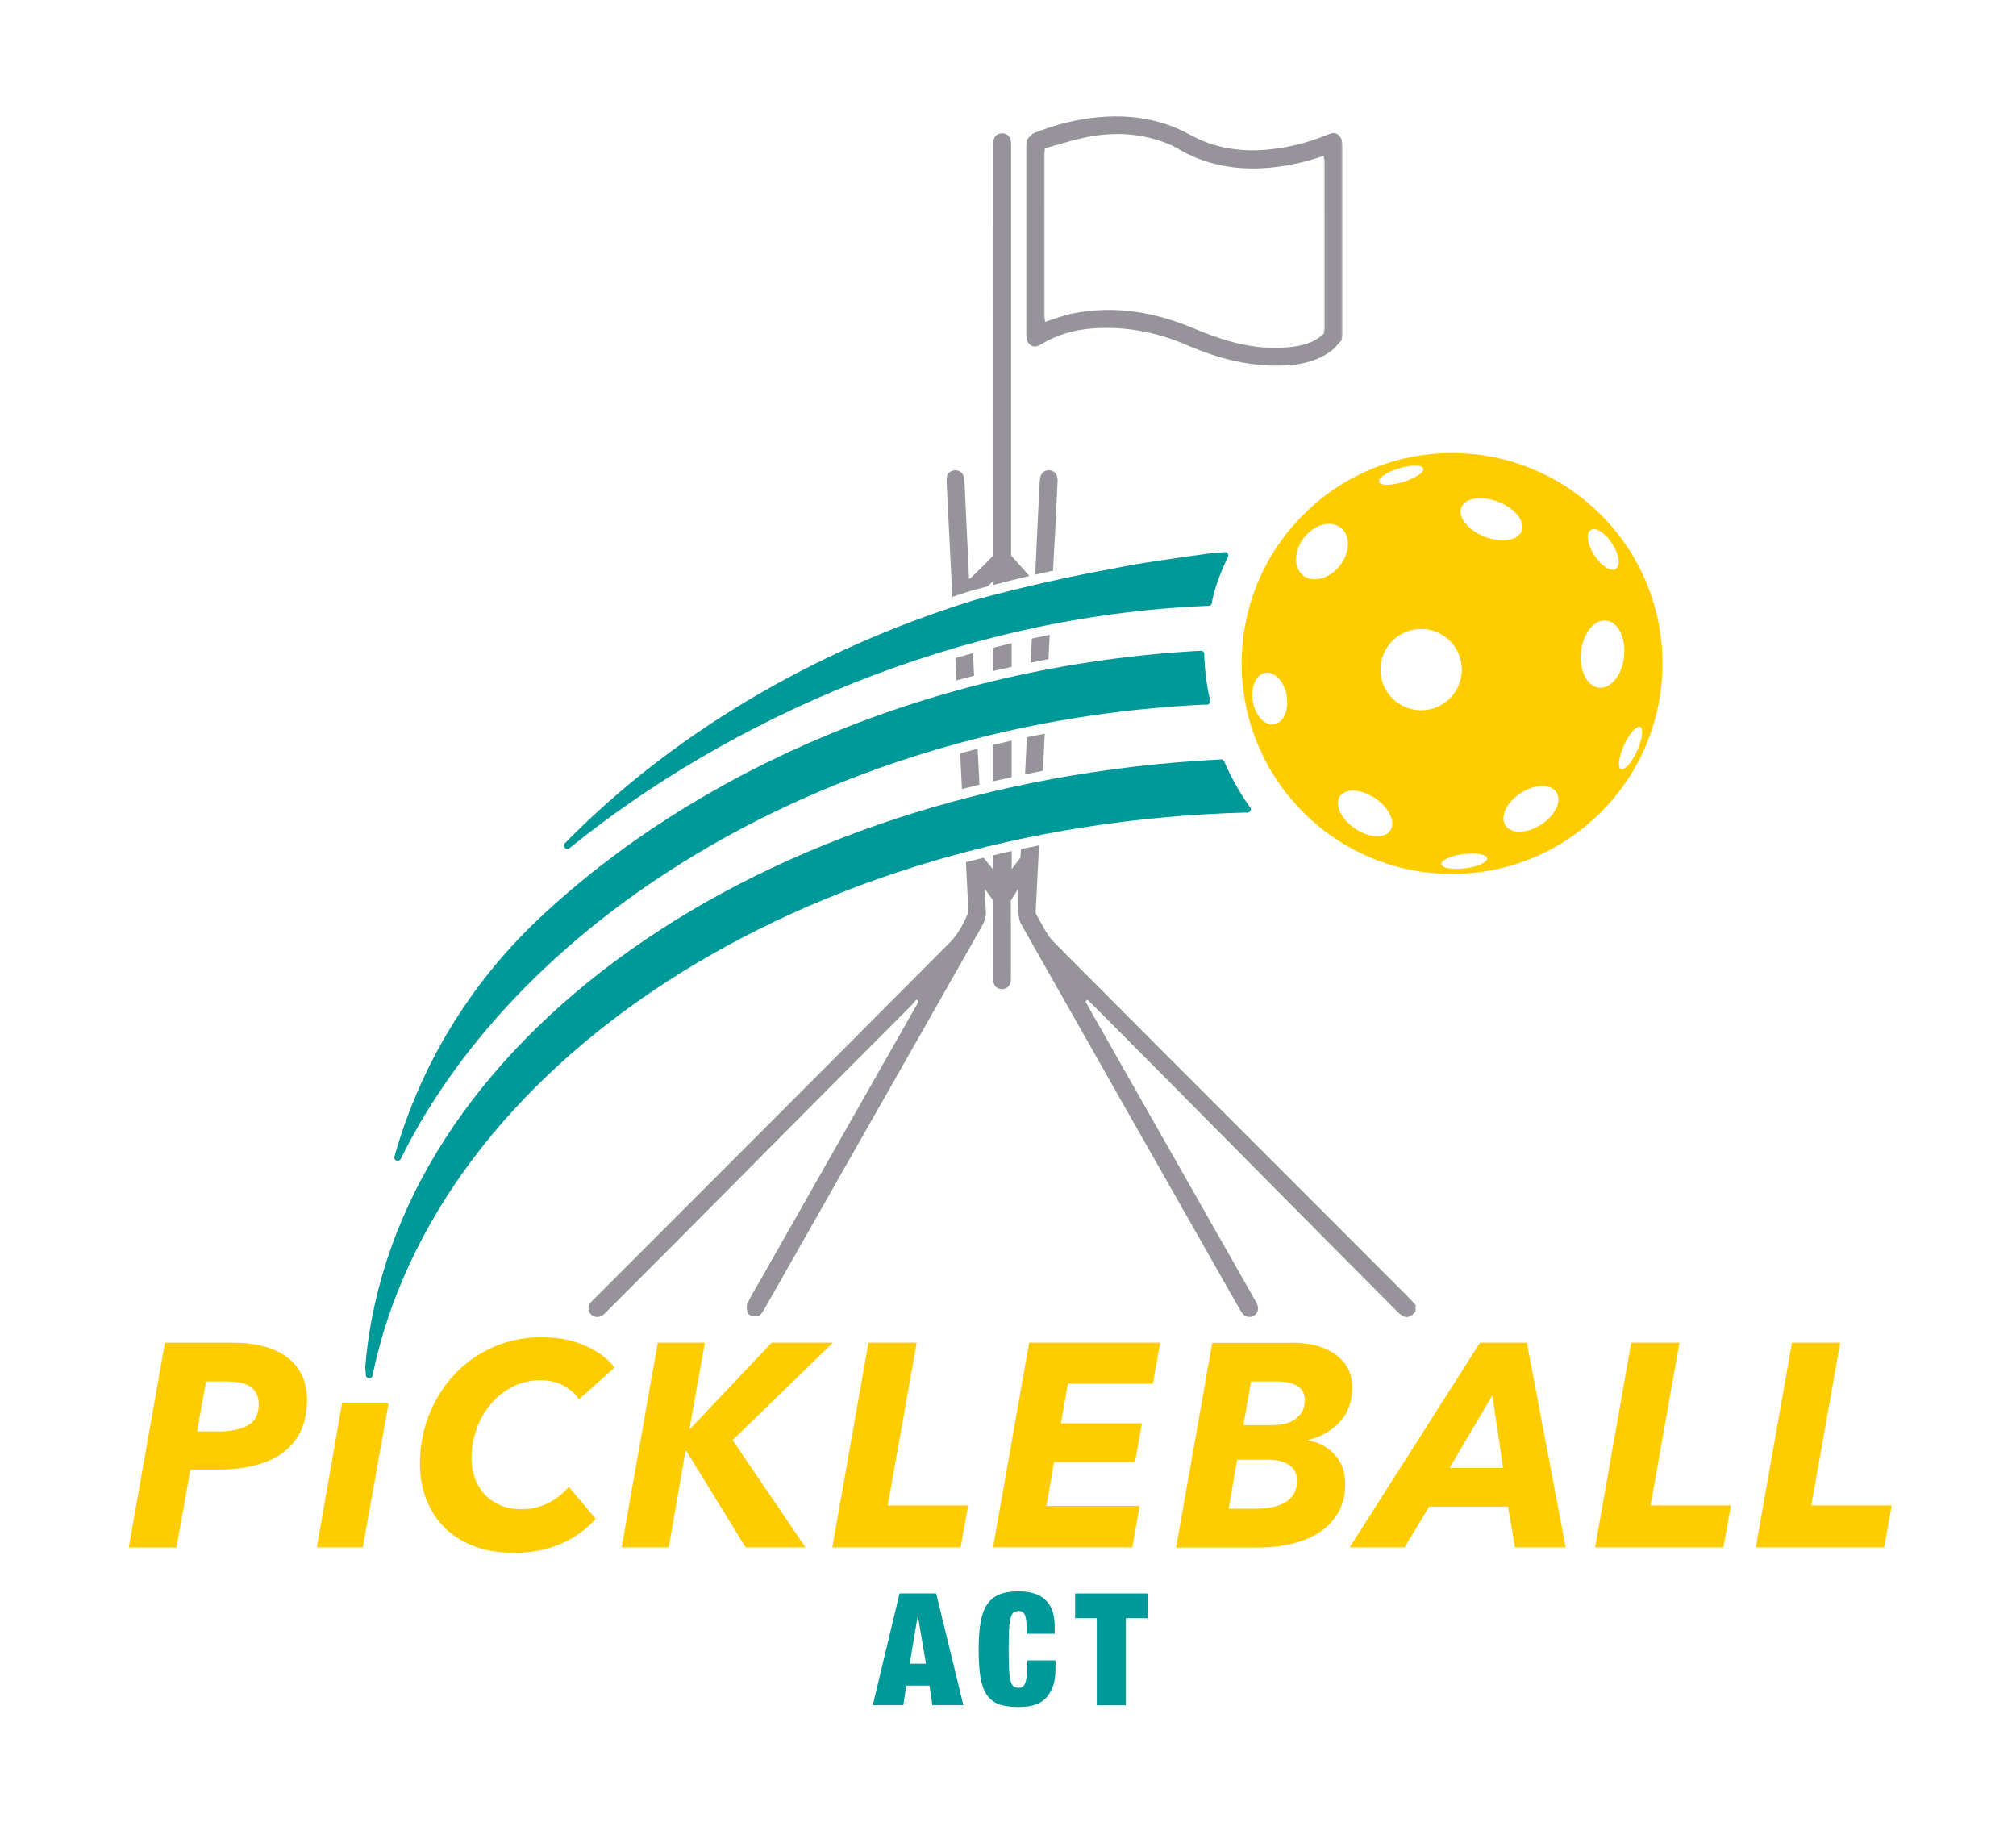
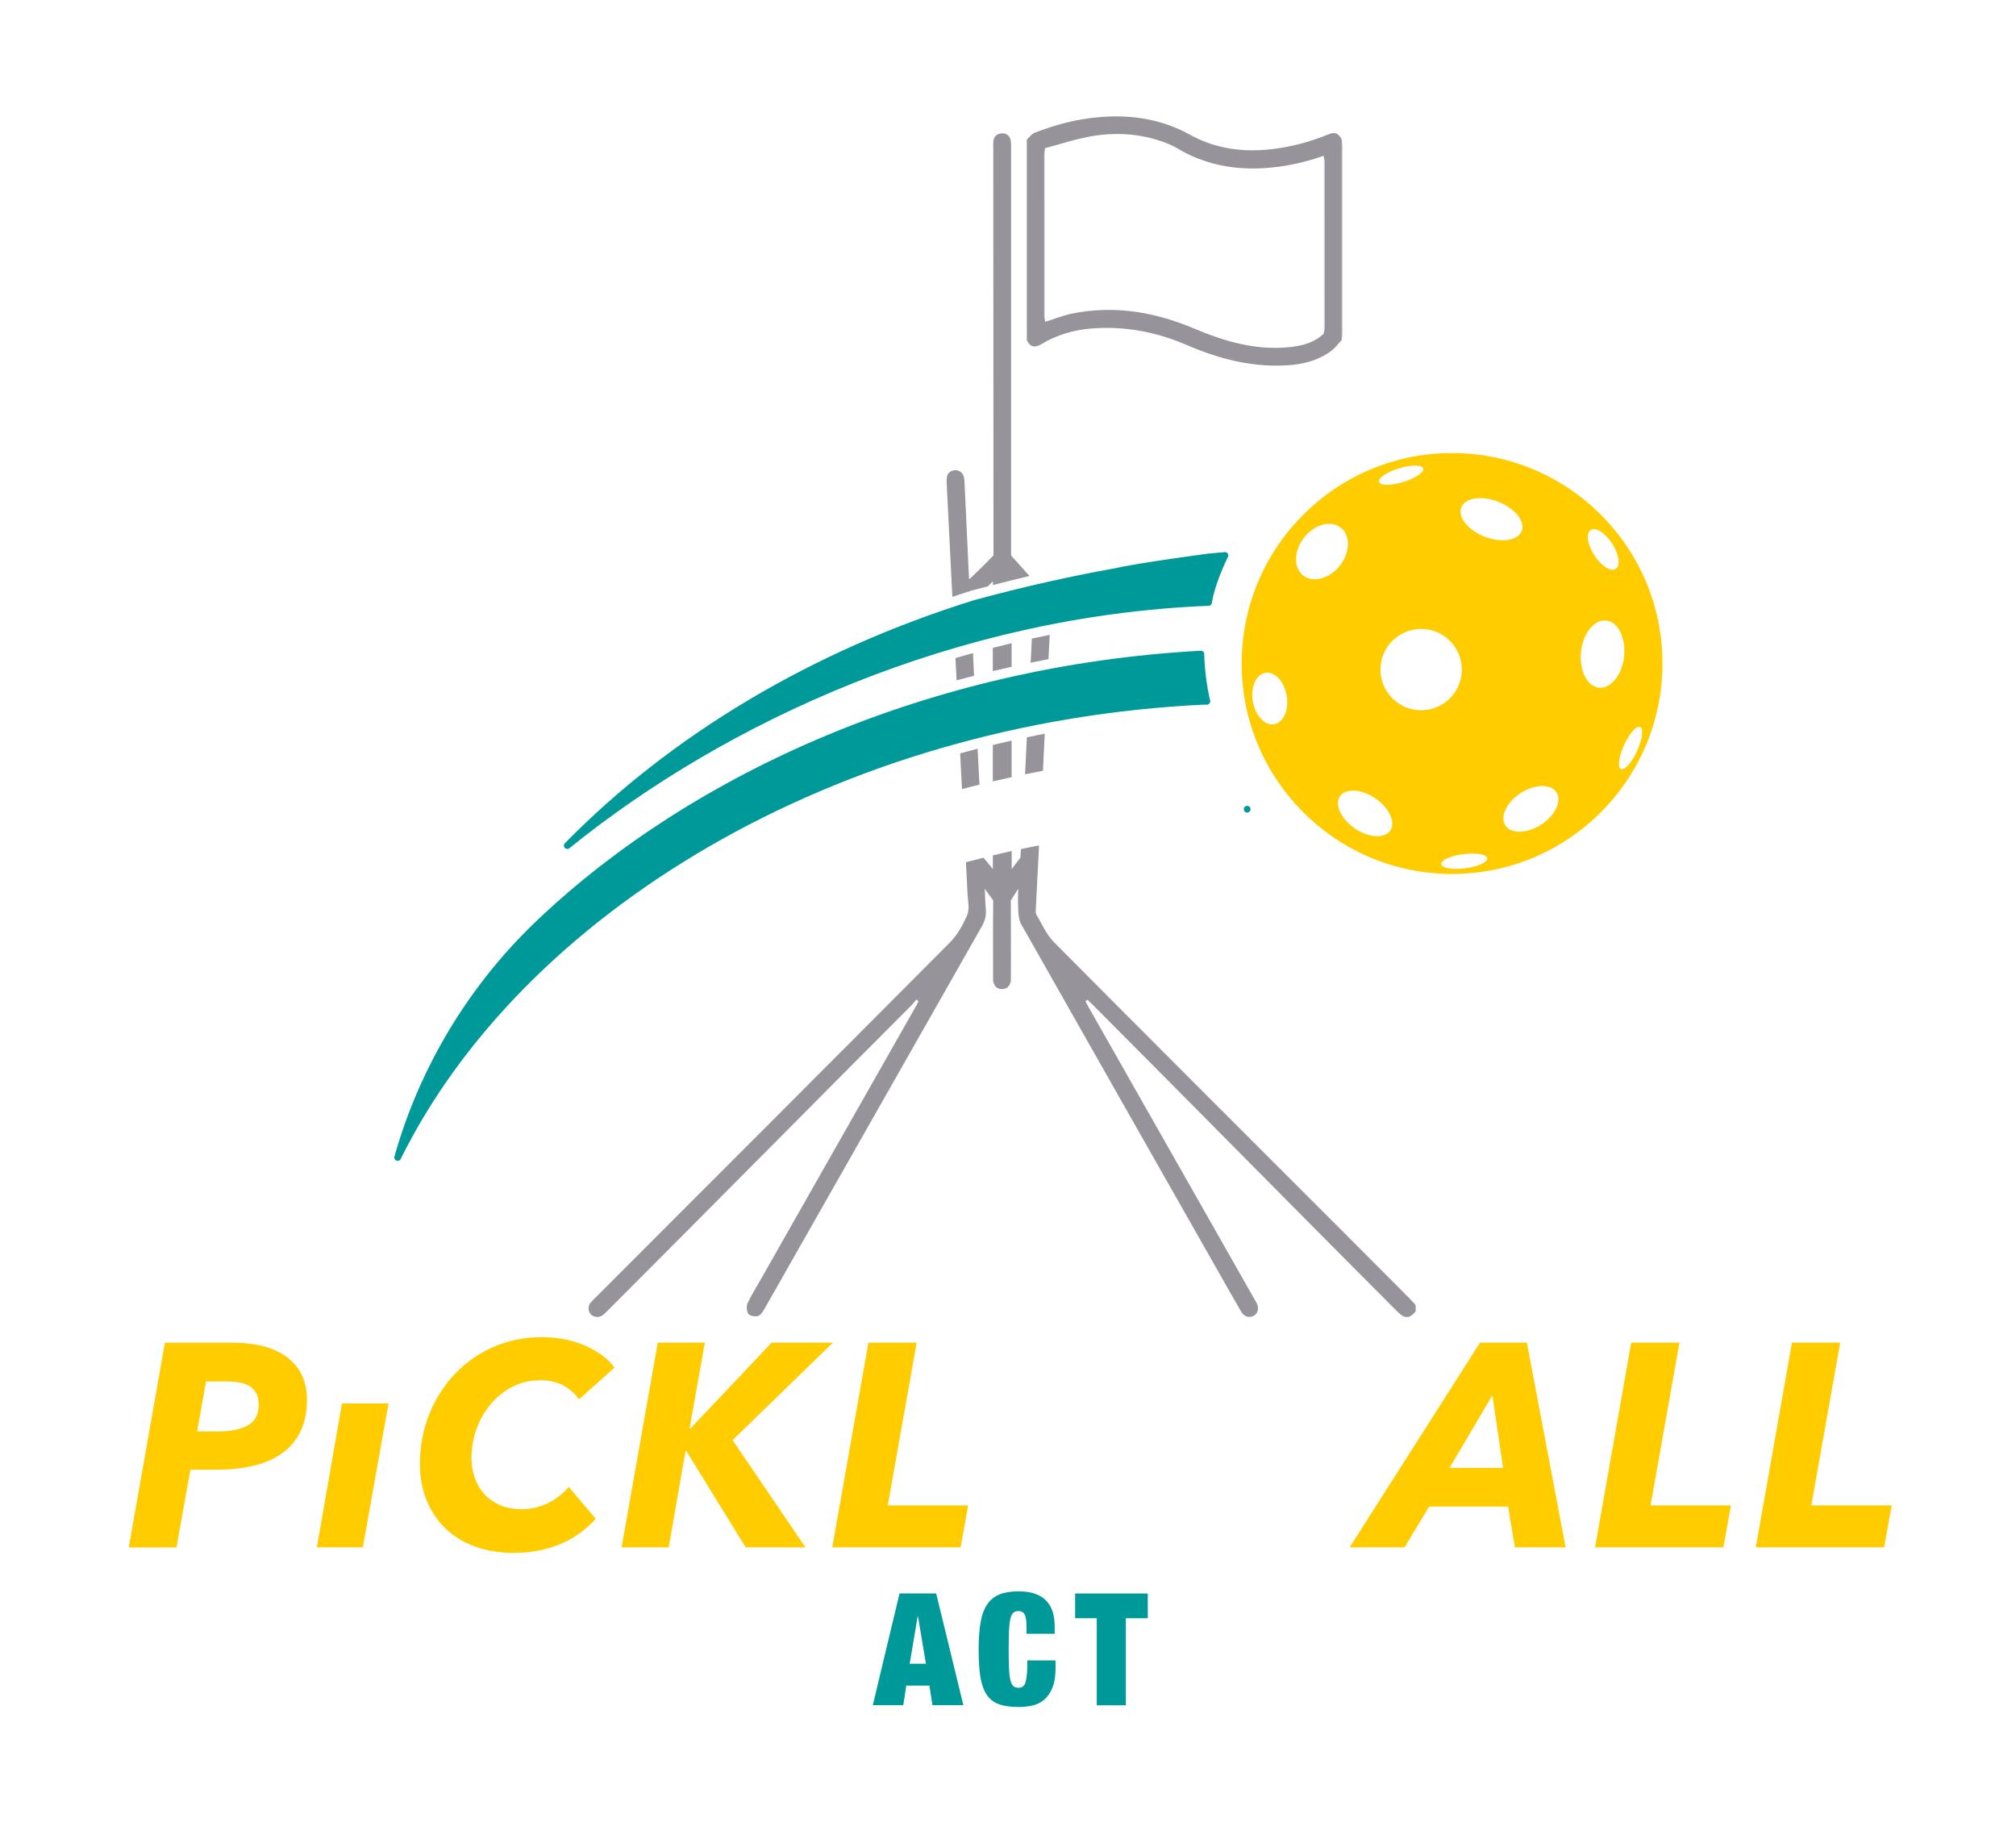
<svg xmlns="http://www.w3.org/2000/svg" id="b" data-name="Layer 2" viewBox="0 0 300 273">
  <defs>
    <style>
      .e {
        fill: none;
      }

      .f {
        stroke: #099;
        stroke-linecap: round;
        stroke-linejoin: round;
      }

      .f, .g {
        fill: #099;
      }

      .h {
        fill: #fc0;
      }

      .i {
        fill: #e5e5e5;
      }

      .j {
        fill: #cbcbcb;
      }

      .k {
        fill: #96939b;
      }
    </style>
  </defs>
  <g id="c" data-name="box">
-     <rect class="e" width="300" height="273" />
-   </g>
+     </g>
  <g id="d" data-name="Layer 1">
    <g>
-       <path class="j" d="M152.81,20.77c0,9.94,0,19.88,0,29.83-.05-.36-.13-.72-.13-1.08,0-9.22,0-18.44,0-27.66,0-.36,.08-.72,.13-1.08Z" />
      <path class="j" d="M199.67,50.6c0-9.94,0-19.89,0-29.83,.04,.36,.12,.72,.12,1.08,0,9.22,0,18.45,0,27.67,0,.36-.08,.72-.13,1.08Z" />
      <path class="i" d="M196.98,49.65c0-8.3,0-16.59-.01-24.89,0-.53,0-1.05-.01-1.58,.05,.3,.15,.61,.15,.91,0,8.21,0,16.42,0,24.63,0,.31-.08,.62-.13,.92Z" />
      <path class="i" d="M155.51,22.04c0,8.61,0,17.23,.01,25.84-.05-.33-.15-.66-.15-.99,0-7.95,0-15.9,0-23.85,0-.33,.09-.67,.13-1Z" />
      <g>
        <path class="k" d="M152.81,20.77c.37-.34,.68-.83,1.11-1,3.09-1.21,6.26-2.05,9.59-2.34,4.23-.37,8.31,.12,12.19,1.91,.69,.32,1.34,.7,2.02,1.04,3.53,1.77,7.27,2.25,11.16,1.85,3.02-.31,5.93-1.06,8.73-2.22,1.04-.43,1.56-.21,2.05,.75,0,9.94,0,19.89,0,29.83-.52,.54-.97,1.17-1.56,1.61-1.94,1.44-4.19,2.01-6.56,2.15-5.25,.32-10.2-.97-14.96-3.03-4.5-1.94-9.16-2.82-14.03-2.46-2.72,.2-5.31,.95-7.67,2.39-.93,.56-1.67,.31-2.08-.67,0-9.94,0-19.88,0-29.83Zm2.7,1.27c-.05,.33-.13,.67-.13,1,0,7.95,0,15.9,0,23.85,0,.33,.1,.66,.15,.99,1.35-.42,2.68-.96,4.06-1.24,6.31-1.26,12.33-.21,18.19,2.27,4.45,1.88,9.03,3.22,13.95,2.75,1.92-.18,3.78-.62,5.26-2.02,.04-.31,.13-.62,.13-.92,0-8.21,0-16.42,0-24.63,0-.3-.1-.61-.15-.91-2.96,1.04-6.02,1.69-9.15,1.85-4.52,.23-8.82-.65-12.74-3.03-.6-.36-1.27-.63-1.94-.87-3.43-1.25-7-1.47-10.55-.89-2.39,.39-4.71,1.18-7.06,1.8Z" />
        <g>
          <path class="k" d="M147.74,99.84c.93-.22,1.87-.43,2.8-.64v-3.51c-.94,.22-1.87,.45-2.8,.69v3.46Z" />
          <path class="k" d="M153.36,98.6c.89-.18,1.77-.37,2.66-.54,.06-1.2,.12-2.41,.19-3.61-.89,.18-1.78,.36-2.66,.55-.06,1.2-.12,2.4-.18,3.6Z" />
          <path class="k" d="M150.54,110.18c-.94,.21-1.87,.43-2.8,.65v5.42c.93-.22,1.87-.43,2.8-.63v-5.44Z" />
          <path class="k" d="M143.16,117.39c.86-.23,1.73-.45,2.59-.66-.09-1.78-.18-3.56-.27-5.34-.87,.22-1.74,.45-2.6,.69,.09,1.77,.18,3.54,.27,5.3Z" />
          <path class="k" d="M155.2,114.66c.09-1.84,.18-3.67,.27-5.51-.89,.17-1.78,.35-2.66,.54-.09,1.84-.18,3.68-.27,5.51,.89-.18,1.78-.36,2.67-.53,0,0,0,0,0-.01Z" />
          <path class="k" d="M209.92,193.34c-3.3-3.31-6.6-6.63-9.9-9.93-14.41-14.41-28.84-28.81-43.21-43.27-1.11-1.12-1.76-2.71-2.6-4.09-.1-.16-.09-.41-.08-.61,.11-2.23,.22-4.46,.34-6.69,.05-.99,.1-1.98,.15-2.98-.9,.18-1.8,.36-2.69,.55-.03,.42-.05,.85-.08,1.27l-1.3,1.71v-.11c0-.86,0-1.72,0-2.58-.94,.21-1.87,.42-2.8,.65v2.04l-1.39-1.7c-.88,.22-1.75,.44-2.62,.67,.08,1.58,.17,3.16,.24,4.74,.05,1.04,.33,2.22-.05,3.11-.62,1.47-1.46,2.97-2.58,4.1-17.56,17.66-35.18,35.26-52.78,52.87-.22,.22-.46,.44-.66,.68-.46,.56-.44,1.3,.04,1.79,.43,.44,1.19,.51,1.73,.11,.29-.21,.55-.49,.81-.75,15.12-15.12,30.07-30.27,45.18-45.39l.71-.83c.1,.09,.2,.18,.29,.26-.08,.18-.15,.36-.25,.53-7.71,13.56-15.41,27.13-23.12,40.69-.7,1.23-1.46,2.44-2.06,3.72-.2,.43-.13,1.19,.13,1.58,.21,.3,.95,.41,1.39,.32,.35-.07,.68-.54,.9-.91,1.31-2.25,2.57-4.52,3.86-6.78,9.51-16.74,19.02-33.48,28.54-50.21,.48-.84,.73-1.65,.64-2.61-.09-1-.1-1.9-.15-3.05l1.25,1.73c-.05,3.7-.02,7.54-.02,11.24,0,.29-.02,.58,.04,.86,.14,.67,.58,1.07,1.27,1.08,.69,0,1.13-.39,1.29-1.05,.07-.27,.05-.57,.05-.86,0-3.76,.02-7.51-.01-11.27l1.09-1.73c0,1.15-.05,2.25,.02,3.34,.04,.65,.12,1.38,.44,1.93,9.79,17.3,19.62,34.59,29.44,51.87,1.1,1.94,2.2,3.89,3.32,5.81,.42,.71,1.19,.92,1.83,.57,.63-.35,.83-1.12,.46-1.86-.09-.19-.2-.37-.31-.55-8.26-14.55-16.52-29.09-24.79-43.64-.14-.25-.26-.5-.39-.75,.1-.08,.2-.16,.3-.23l.75,.73c15.18,15.2,30.21,30.51,45.4,45.71,1.06,1.06,1.76,1.03,2.68-.07v-.95c-.25-.27-.49-.56-.76-.82Z" />
          <path class="k" d="M142.34,101.22c.87-.24,1.74-.46,2.61-.68-.05-1.13-.11-2.25-.16-3.38-.87,.24-1.74,.49-2.61,.74,.06,1.11,.11,2.21,.17,3.32Z" />
          <path class="k" d="M150.46,82.64c0-19.07,0-41.52,0-60.59,0-.39,.01-.79-.06-1.18-.14-.7-.68-1.09-1.37-1.03-.7,.06-1.1,.46-1.2,1.14-.05,.34-.02,.68-.02,1.02,0,19.52,.03,60.63,.03,60.63l-1.51,1.53s-1.26,1.22-1.99,1.94h-.14s-.44-9.67-.66-14.15c-.02-.34-.03-.69-.11-1.01-.18-.67-.76-1.06-1.43-.97-.69,.1-1.08,.52-1.12,1.22-.03,.42,0,.84,.02,1.26,.15,2.99,.3,5.98,.45,8.97,.12,2.46,.25,4.92,.37,7.38,.95-.32,1.91-.64,2.87-.94,.02,0,.04-.01,.07-.02,.78-.21,1.56-.41,2.34-.61,.24-.24,.49-.49,.75-.75v.56c1.82-.47,3.63-.92,5.45-1.35-.03-.03-.06-.06-.09-.09" />
-           <path class="k" d="M156.7,84.89c.11-2.08,.23-4.17,.34-6.25,.12-2.36,.24-4.72,.34-7.08,.04-.97-.44-1.56-1.24-1.6-.83-.04-1.36,.54-1.41,1.54-.05,1-.11,1.99-.16,2.99-.17,3.67-.34,7.33-.52,11,.88-.2,1.77-.4,2.65-.59Z" />
+           <path class="k" d="M156.7,84.89Z" />
        </g>
      </g>
      <path class="h" d="M216.08,130.02c-17.29,0-31.31-14.02-31.31-31.31s14.02-31.31,31.31-31.31,31.31,14.02,31.31,31.31-14.02,31.31-31.31,31.31Zm1.45-30.4c0-3.34-2.71-6.05-6.05-6.05s-6.05,2.71-6.05,6.05,2.71,6.05,6.05,6.05,6.05-2.71,6.05-6.05Zm-18.14-15.47c1.54-1.97,1.6-4.5,.13-5.65s-3.91-.49-5.46,1.47c-1.54,1.97-1.6,4.5-.13,5.65s3.91,.49,5.46-1.47Zm21.54-4.31c2.48,.97,4.95,.59,5.51-.84s-1-3.38-3.48-4.35c-2.48-.97-4.95-.59-5.51,.84s1,3.38,3.48,4.35Zm16.31,2.76c1.03,1.6,2.46,2.51,3.2,2.03s.5-2.15-.53-3.75-2.46-2.51-3.2-2.03-.5,2.15,.53,3.75Zm-29.05-12.92c-1.82,.55-3.15,1.46-2.98,2.02s1.78,.57,3.6,.01,3.15-1.46,2.98-2.02-1.78-.57-3.6-.01Zm33.48,41.17c-.79,1.73-.99,3.33-.46,3.57s1.61-.96,2.4-2.69,.99-3.33,.46-3.57-1.61,.96-2.4,2.69Zm-23.91,16.22c-1.88,.24-3.35,.91-3.28,1.49s1.66,.86,3.55,.62,3.35-.91,3.28-1.49-1.66-.86-3.55-.62Zm-16.15-3.82c2.07,1.41,4.42,1.55,5.27,.32s-.15-3.38-2.21-4.79-4.42-1.55-5.27-.32,.15,3.38,2.21,4.79Zm24.69-5.27c-2.1,1.36-3.13,3.51-2.29,4.81s3.22,1.25,5.32-.1,3.13-3.51,2.29-4.81-3.22-1.25-5.32,.1Zm15.38-20.33c.29-2.76-.91-5.15-2.68-5.33s-3.44,1.9-3.73,4.66,.91,5.15,2.68,5.33,3.44-1.9,3.73-4.66Zm-50.21,5.84c-.36-2.11-1.79-3.63-3.18-3.39s-2.23,2.15-1.86,4.26,1.79,3.63,3.18,3.39,2.23-2.15,1.86-4.26Z" />
      <g>
-         <path class="f" d="M181.7,113.48h0c-68.38,3.45-122.87,41.93-126.84,89.87,.02,.4,.05,.8,.08,1.2,9.61-46.52,64.09-82.47,130.66-84.17-1.53-2.15-2.84-4.46-3.89-6.91Z" />
        <polygon class="f" points="185.59 120.39 185.59 120.39 185.59 120.39 185.59 120.39" />
      </g>
      <g>
        <path class="f" d="M59.23,172.01c-.02,.06-.04,.13-.05,.19,18.08-36.56,64.77-65.36,120.4-67.89h0c-.51-2.26-.81-4.6-.88-7-40.1,2.19-75.33,18.09-98.32,39.87-10.03,9.5-17.37,21.55-21.15,34.83Z" />
        <path class="f" d="M179.57,104.31h0s0,.01,0,.02v-.02Z" />
      </g>
      <path class="f" d="M182.28,82.64c-.81,.07-1.62,.14-2.43,.22-3.76,.51-10.79,1.49-13.87,2.18-6.7,1.2-13.73,2.78-20.82,4.71-24.1,7.48-45.04,20.04-60.74,36.05,23.53-19.03,57.81-34.68,95.42-36.17,0,0,.32-2.65,2.44-7Z" />
      <g>
        <path class="h" d="M34.58,199.76c3.58,0,6.33,.75,8.24,2.24,1.91,1.49,2.86,3.57,2.86,6.24,0,1.81-.32,3.37-.95,4.69-.63,1.32-1.53,2.4-2.71,3.25-1.18,.85-2.59,1.47-4.24,1.87-1.65,.4-3.49,.6-5.53,.6h-3.92l-2.07,11.57h-7.1l5.38-30.46h10.02Zm-2.19,13.21c1.86,0,3.35-.3,4.45-.89,1.1-.59,1.66-1.64,1.66-3.14,0-.66-.12-1.22-.37-1.67-.24-.45-.58-.8-1.01-1.06-.43-.26-.95-.44-1.55-.54-.6-.1-1.26-.15-1.98-.15h-2.93l-1.33,7.44h3.05Z" />
        <path class="h" d="M47.15,230.21l3.74-21.42h6.93l-3.83,21.42h-6.84Z" />
        <path class="h" d="M88.66,225.96c-.6,.66-1.3,1.3-2.09,1.91-.79,.62-1.69,1.16-2.71,1.63-1.02,.47-2.14,.85-3.36,1.12-1.22,.27-2.56,.41-4.02,.41-2.15,0-4.09-.32-5.81-.95-1.72-.63-3.18-1.53-4.39-2.69-1.2-1.16-2.14-2.56-2.8-4.19-.66-1.63-.99-3.44-.99-5.42,0-2.61,.46-5.06,1.38-7.36,.92-2.29,2.19-4.29,3.81-6,1.62-1.71,3.53-3.05,5.74-4.02,2.21-.97,4.6-1.46,7.18-1.46,2.41,0,4.57,.42,6.5,1.27,1.92,.85,3.37,1.93,4.35,3.25l-5.29,4.73c-.49-.75-1.21-1.4-2.17-1.98-.96-.57-2.16-.86-3.59-.86-1.52,0-2.9,.32-4.15,.97s-2.32,1.51-3.23,2.58c-.9,1.08-1.61,2.31-2.11,3.7-.5,1.39-.75,2.83-.75,4.32,0,1.03,.16,2.02,.49,2.95,.33,.93,.81,1.74,1.44,2.43,.63,.69,1.41,1.23,2.34,1.63,.93,.4,2,.6,3.2,.6,1.35,0,2.62-.29,3.83-.86,1.2-.57,2.27-1.39,3.18-2.45l4,4.73Z" />
        <path class="h" d="M110.96,230.21l-8.82-14.33h-.13l-2.5,14.33h-7.01l5.38-30.46h7.01l-2.28,12.78h.13l12.09-12.78h9.12l-14.93,14.5,10.84,15.96h-8.91Z" />
        <path class="h" d="M123.85,230.21l5.38-30.46h7.18l-4.3,24.22h11.96l-1.12,6.24h-19.1Z" />
-         <path class="h" d="M147.77,230.21l5.38-30.46h19.49l-1.08,6.11h-12.65l-1.03,5.89h12.05l-1.03,5.76h-12.05l-1.12,6.54h13.85l-1.08,6.15h-20.74Z" />
-         <path class="h" d="M192.31,199.76c1.06,0,2.12,.11,3.18,.34,1.06,.23,2.01,.61,2.86,1.14,.85,.53,1.53,1.22,2.07,2.07,.53,.85,.8,1.89,.8,3.12,0,2.07-.6,3.76-1.81,5.08-1.2,1.32-2.77,2.22-4.69,2.71v.09c1.55,.26,2.85,.95,3.89,2.09,1.05,1.13,1.57,2.6,1.57,4.41,0,1.55-.32,2.91-.97,4.09-.65,1.18-1.54,2.16-2.69,2.95-1.15,.79-2.52,1.38-4.13,1.79-1.61,.4-3.36,.6-5.25,.6h-12.13l5.38-30.46h11.92Zm-8.22,17.42l-1.25,7.27h4.17c.8,0,1.56-.07,2.28-.22,.72-.14,1.36-.37,1.91-.69,.56-.32,1-.75,1.33-1.29,.33-.54,.49-1.21,.49-1.98,0-.97-.37-1.74-1.12-2.28-.75-.54-1.81-.82-3.18-.82h-4.65Zm2.07-11.66l-1.12,6.5h4.39c.52,0,1.05-.06,1.61-.17,.56-.11,1.07-.31,1.53-.6,.46-.29,.84-.67,1.14-1.15,.3-.48,.45-1.08,.45-1.8,0-1-.39-1.71-1.16-2.14-.77-.43-1.75-.64-2.93-.64h-3.91Z" />
        <path class="h" d="M225.44,230.21l-1.03-6.07h-11.74l-3.66,6.07h-8.17l19.4-30.46h6.97l5.77,30.46h-7.53Zm-3.36-22.63l-6.37,10.8h7.96l-1.59-10.8Z" />
        <path class="h" d="M237.36,230.21l5.38-30.46h7.18l-4.3,24.22h11.96l-1.12,6.24h-19.1Z" />
        <path class="h" d="M261.28,230.21l5.38-30.46h7.18l-4.3,24.22h11.96l-1.12,6.24h-19.1Z" />
      </g>
      <g>
        <path class="g" d="M139.31,237.06l4.05,16.63h-4.61l-.44-2.91h-3.45l-.44,2.91h-4.54l3.98-16.63h5.45Zm-2.75,3.4l-1.19,7.06h2.42l-1.19-7.06h-.05Z" />
        <path class="g" d="M152.48,240.19c-.19-.34-.49-.51-.91-.51-.33,0-.59,.09-.78,.26-.19,.17-.34,.47-.44,.91-.1,.44-.17,1.02-.2,1.76-.03,.74-.05,1.67-.05,2.78s.02,2.05,.05,2.78c.03,.74,.1,1.32,.2,1.76s.25,.74,.44,.91c.19,.17,.45,.26,.78,.26,.26,0,.48-.07,.65-.2,.17-.13,.3-.35,.4-.66,.09-.31,.16-.73,.2-1.25,.04-.52,.06-1.18,.06-1.97h4.19v1.23c0,1.16-.16,2.12-.47,2.87-.31,.75-.72,1.33-1.23,1.76-.51,.43-1.1,.72-1.76,.86-.66,.15-1.34,.22-2.04,.22-1.21,0-2.21-.15-2.98-.44-.78-.29-1.38-.79-1.82-1.48-.43-.69-.73-1.58-.9-2.68-.16-1.1-.24-2.42-.24-3.97s.1-2.93,.29-4.03c.19-1.1,.52-2,.99-2.68s1.08-1.18,1.84-1.48c.76-.3,1.7-.45,2.82-.45,.98,0,1.81,.13,2.49,.37s1.24,.6,1.67,1.06,.74,1.01,.93,1.65,.29,1.37,.29,2.18v1.05h-4.19v-.93c0-.95-.09-1.59-.28-1.93Z" />
        <path class="g" d="M159.99,240.75v-3.68h10.81v3.68h-3.26v12.95h-4.33v-12.95h-3.22Z" />
      </g>
    </g>
  </g>
</svg>